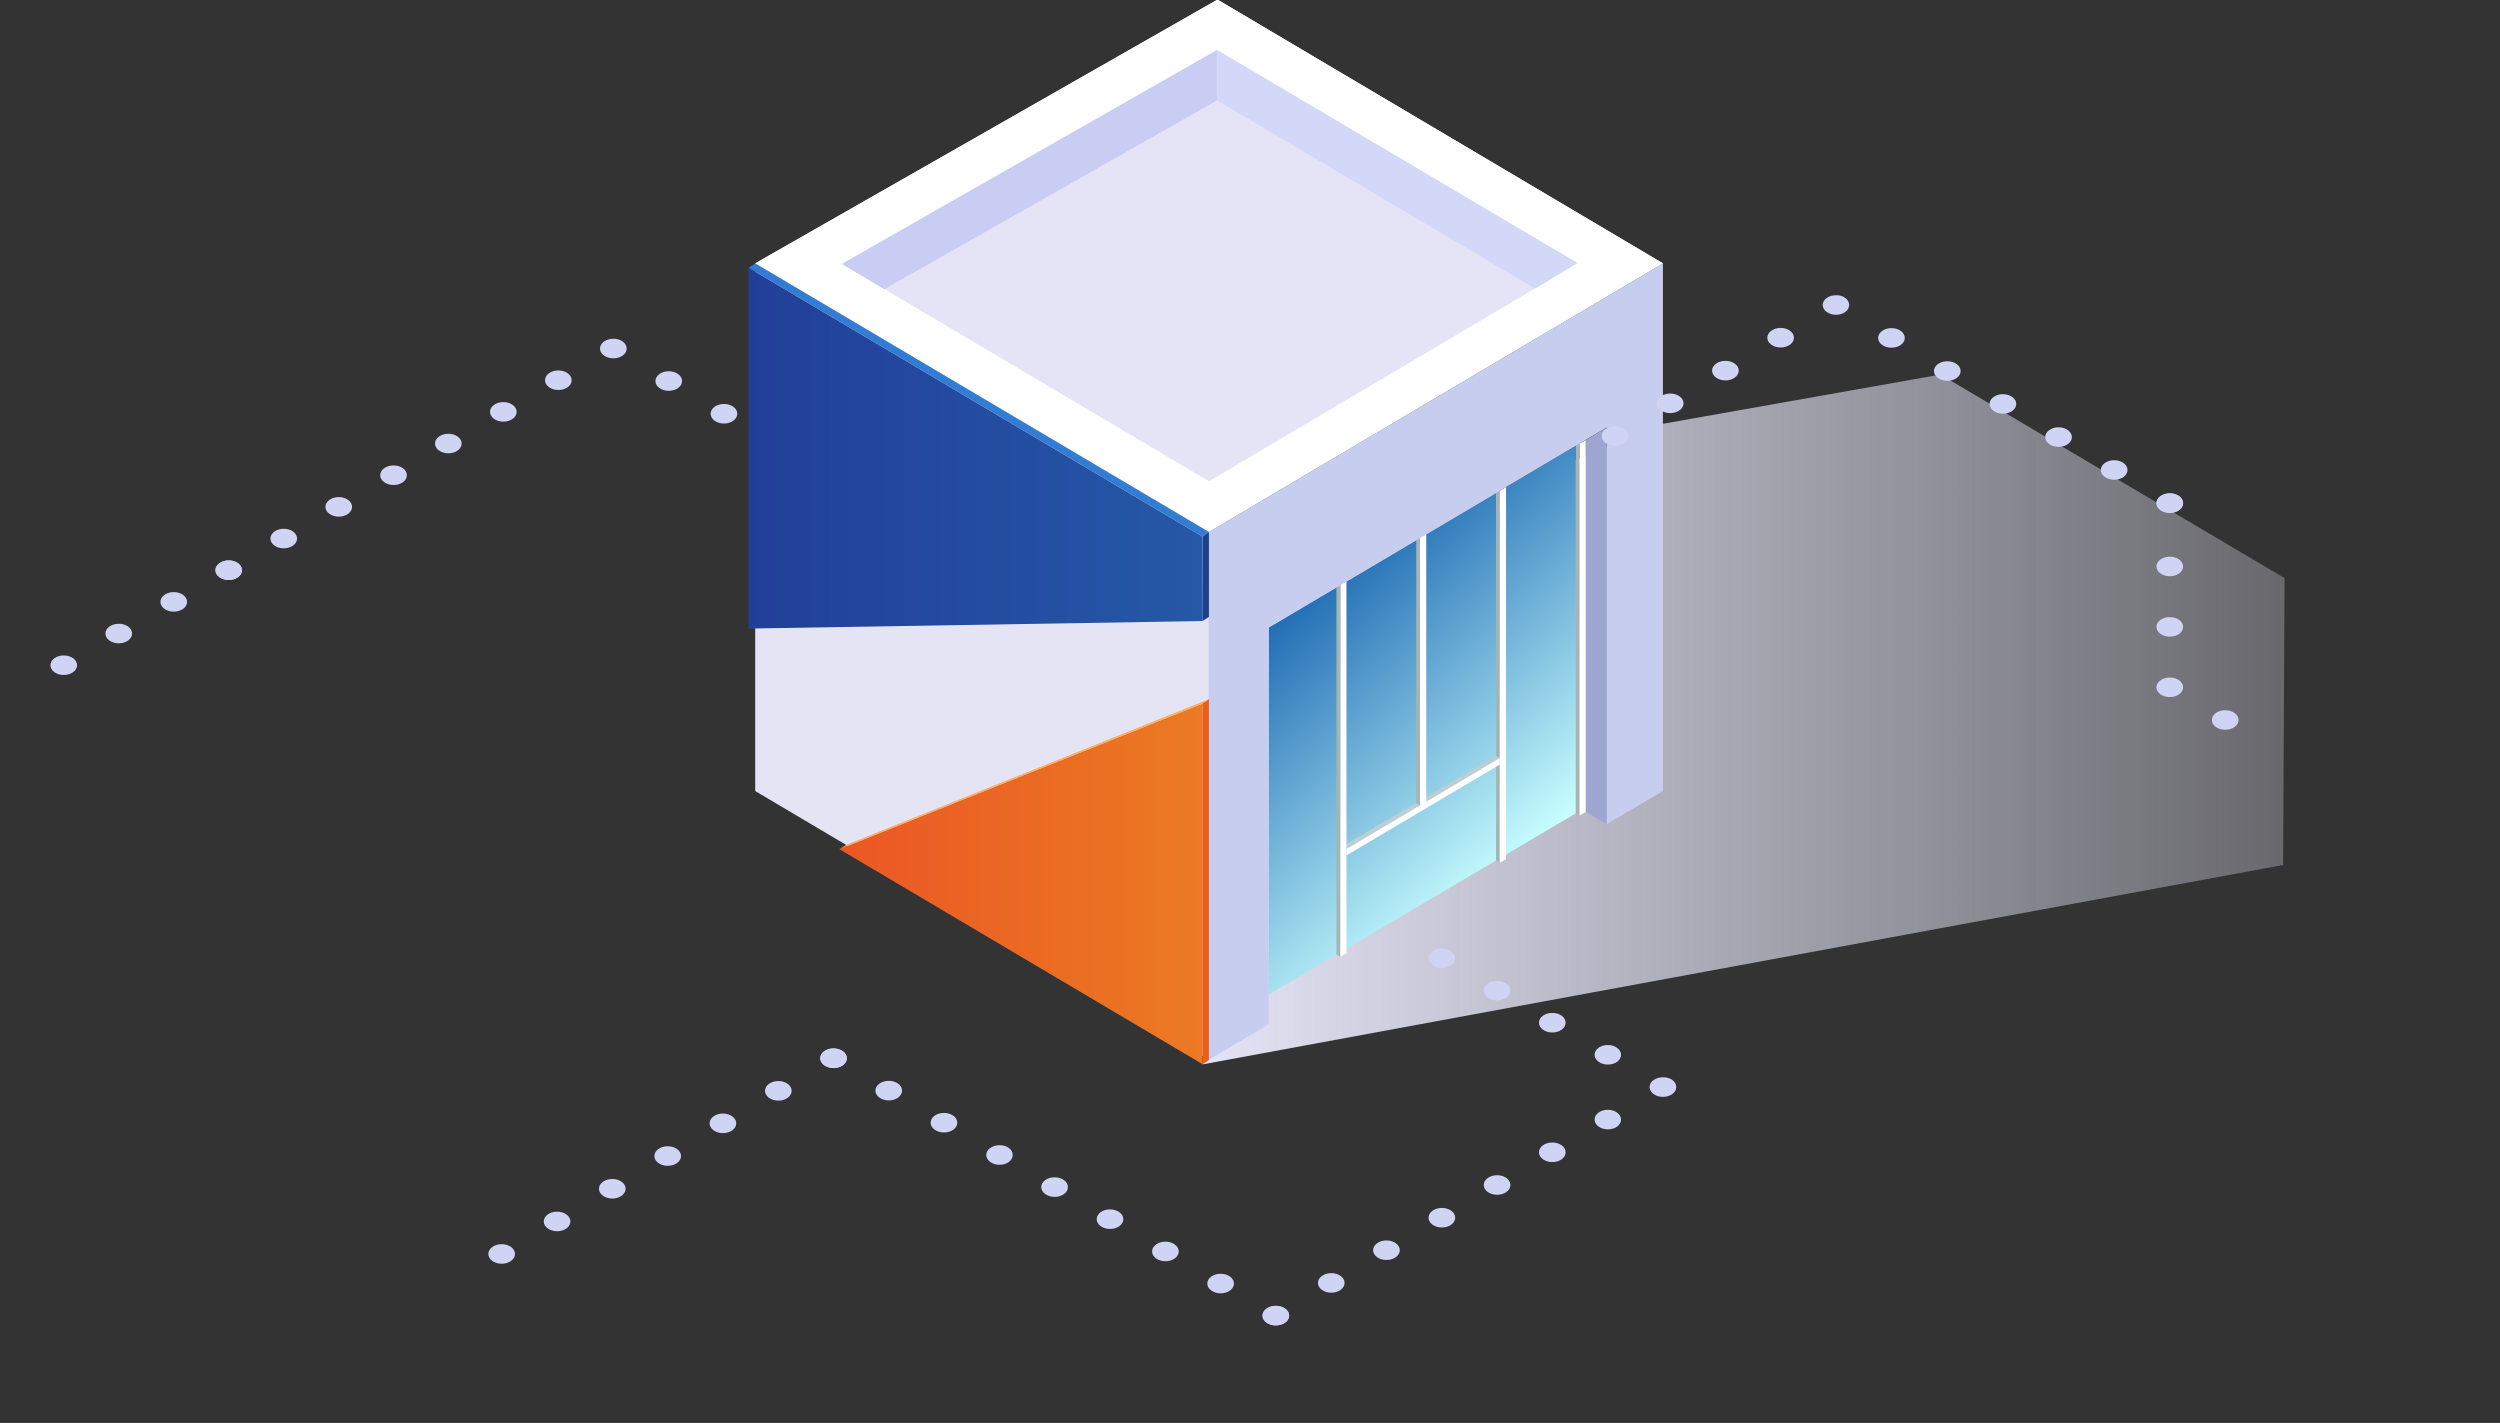
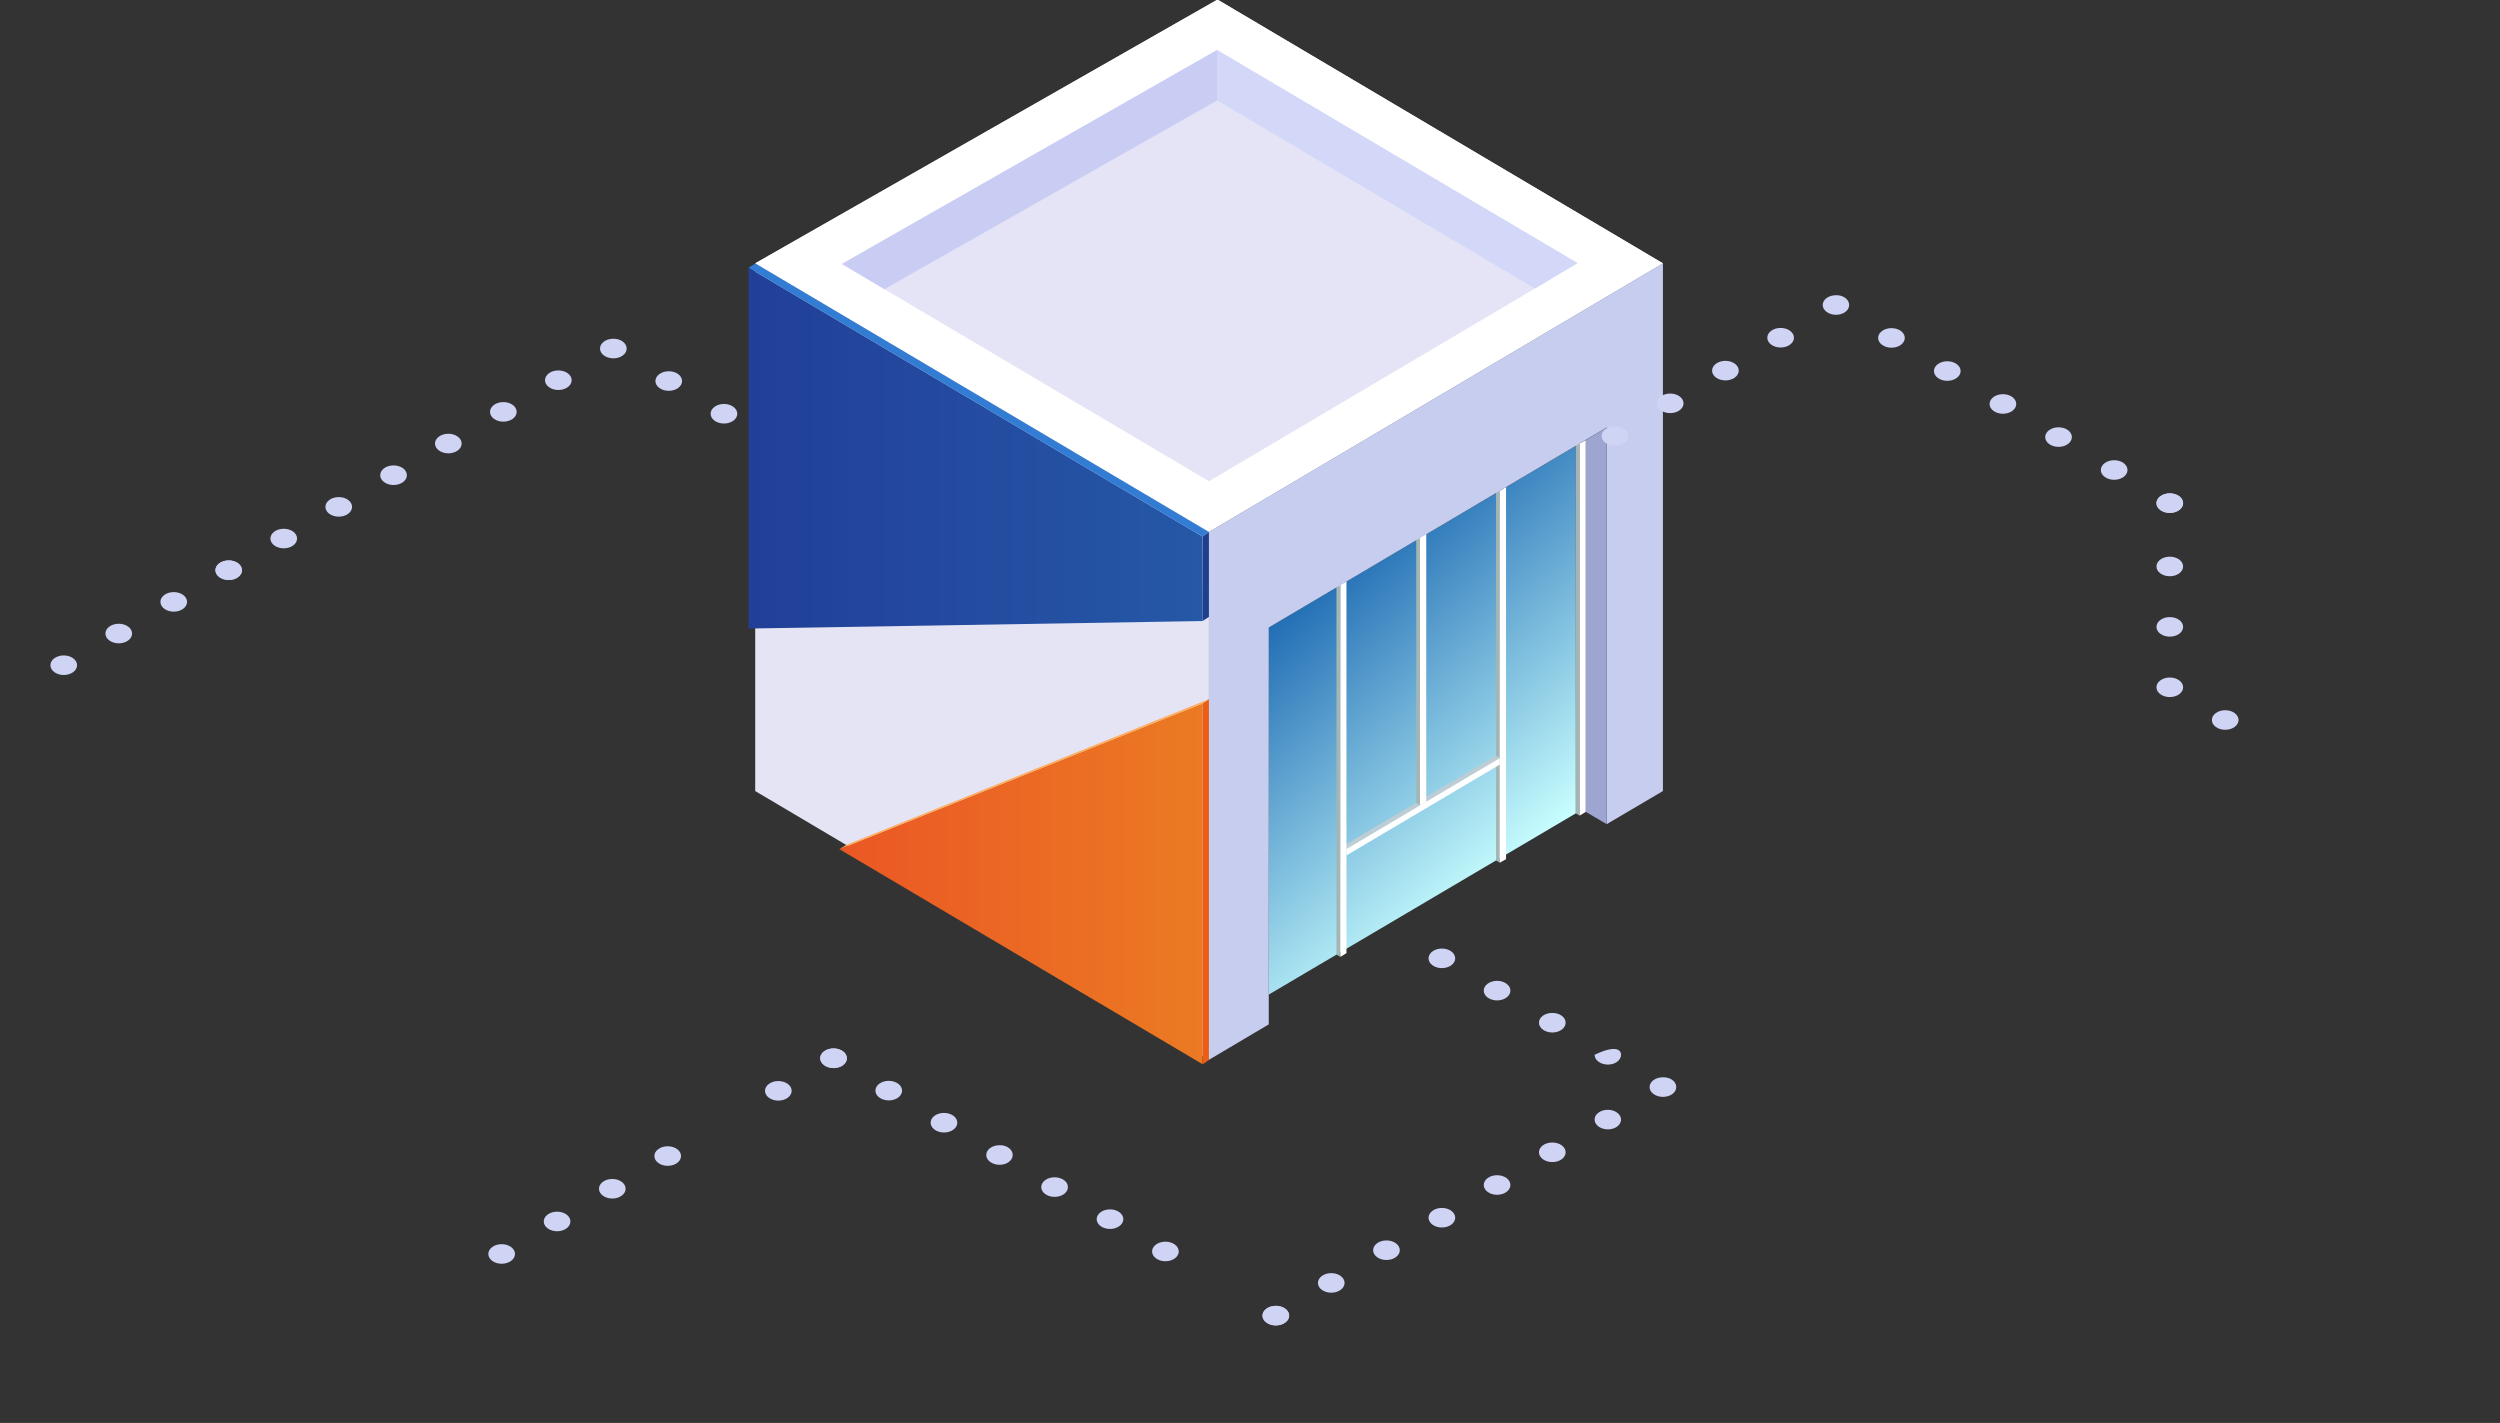
<svg xmlns="http://www.w3.org/2000/svg" version="1.1" id="Layer_1" x="0px" y="0px" viewBox="0 0 1200 683" style="enable-background:new 0 0 1200 683;" xml:space="preserve">
  <rect x="0" y="0" width="1200" height="683" fill="#333333" stroke="none" />
  <style type="text/css">
	.st0{fill:#CFD3F4;}
	.st1{fill:url(#SVGID_1_);}
	.st2{fill:url(#SVGID_2_);}
	.st3{fill:#E4E4F4;}
	.st4{fill:#E4E4F6;}
	.st5{fill:#FFFFFF;}
	.st6{fill:#D4D8F8;}
	.st7{fill:#C9CDF3;}
	.st8{fill:url(#SVGID_3_);}
	.st9{fill:#337CD3;}
	.st10{fill:#1E408C;}
	.st11{fill:url(#SVGID_4_);}
	.st12{fill:#EA5E18;}
	.st13{fill:#FFAB57;}
	.st14{fill:#A5B5B3;}
	.st15{fill:#BECDD3;}
	.st16{fill:#C7CDEE;}
	.st17{fill:#9DA5D0;}
</style>
  <g>
    <g>
      <ellipse class="st0" cx="400.6" cy="229.7" rx="6.4" ry="4.7" />
-       <ellipse class="st0" cx="374.1" cy="214.3" rx="6.4" ry="4.7" />
      <ellipse class="st0" cx="347.5" cy="198.6" rx="6.4" ry="4.7" />
      <ellipse class="st0" cx="321" cy="182.9" rx="6.4" ry="4.7" />
      <path class="st0" d="M300.8,167.3c0,2.6-2.8,4.7-6.4,4.7c-3.5,0-6.4-2.1-6.4-4.7c0-2.6,2.8-4.7,6.4-4.7    C297.9,162.5,300.8,164.7,300.8,167.3z" />
      <ellipse class="st0" cx="268" cy="182.5" rx="6.4" ry="4.7" />
      <ellipse class="st0" cx="241.6" cy="197.7" rx="6.4" ry="4.7" />
      <ellipse class="st0" cx="215.2" cy="212.9" rx="6.4" ry="4.7" />
    </g>
    <g>
      <path class="st0" d="M195.3,228.1c0,2.6-2.8,4.7-6.4,4.7c-3.5,0-6.4-2.1-6.4-4.7c0-2.6,2.8-4.7,6.4-4.7    C192.5,223.4,195.3,225.5,195.3,228.1z" />
      <ellipse class="st0" cx="162.6" cy="243.3" rx="6.4" ry="4.7" />
      <ellipse class="st0" cx="136.2" cy="258.5" rx="6.4" ry="4.7" />
      <ellipse class="st0" cx="109.8" cy="273.7" rx="6.4" ry="4.7" />
    </g>
    <g>
      <path class="st0" d="M116.1,273.7c0,2.6-2.8,4.7-6.3,4.7s-6.4-2.1-6.4-4.7s2.8-4.7,6.4-4.7C113.3,269,116.1,271.1,116.1,273.7z" />
      <ellipse class="st0" cx="83.4" cy="288.9" rx="6.4" ry="4.7" />
      <ellipse class="st0" cx="57" cy="304.1" rx="6.4" ry="4.7" />
      <ellipse class="st0" cx="30.6" cy="319.3" rx="6.4" ry="4.7" />
    </g>
  </g>
  <g>
    <linearGradient id="SVGID_1_" gradientUnits="userSpaceOnUse" x1="577.2" y1="338.65" x2="1096.6" y2="338.65" gradientTransform="matrix(1 0 0 -1 0 684)">
      <stop offset="0" style="stop-color:#E4E4F6" />
      <stop offset="1" style="stop-color:#E4E4F6;stop-opacity:0.3" />
    </linearGradient>
-     <polygon class="st1" points="931.4,179.8 1096.6,277.5 1095.9,415.2 577.2,510.9 609,282 797.7,203.5  " />
    <linearGradient id="SVGID_2_" gradientUnits="userSpaceOnUse" x1="627.574" y1="399.524" x2="737.926" y2="276.966" gradientTransform="matrix(1 0 0 -1 0 684)">
      <stop offset="0" style="stop-color:#226EB5" />
      <stop offset="1" style="stop-color:#C9FFFF" />
    </linearGradient>
    <polygon class="st2" points="756.4,390.4 756.4,214 609,301.2 609,477.4  " />
    <g>
      <g>
        <polygon class="st3" points="362.5,126.4 362.5,379.7 580.3,508.7 580.3,255.3    " />
        <polygon class="st4" points="362.5,126.4 584.4,-0.2 798.2,126.4 580.3,255.3    " />
      </g>
      <path class="st5" d="M584.2,24l173,102.4L580.3,231L404.1,126.7L584.2,24 M584.4-0.2L362.5,126.4l217.8,128.9l217.9-128.9    L584.4-0.2L584.4-0.2z" />
      <polygon class="st6" points="736.8,138.5 584.2,48.2 584.2,24 757.1,126.2   " />
      <polygon class="st7" points="424.5,138.8 584.2,48.2 584.2,24 404.1,126.7   " />
      <g>
        <linearGradient id="SVGID_3_" gradientUnits="userSpaceOnUse" x1="359.3" y1="468.9" x2="577.2" y2="468.9" gradientTransform="matrix(1 0 0 -1 0 684)">
          <stop offset="0" style="stop-color:#223F98" />
          <stop offset="1" style="stop-color:#2558A7" />
        </linearGradient>
        <polygon class="st8" points="577.2,298.1 359.3,301.7 359.3,128.5 577.1,257.5    " />
        <polygon class="st9" points="359.3,128.5 362.6,126.5 580.3,255.4 577.1,257.5    " />
        <polygon class="st10" points="577.2,298.1 580.3,296.1 580.3,255.4 577.2,257.5    " />
      </g>
      <g>
        <linearGradient id="SVGID_4_" gradientUnits="userSpaceOnUse" x1="402.9" y1="259.75" x2="577.2" y2="259.75" gradientTransform="matrix(1 0 0 -1 0 684)">
          <stop offset="0" style="stop-color:#EB5724" />
          <stop offset="1" style="stop-color:#EB7A23" />
        </linearGradient>
        <polygon class="st11" points="402.9,407.6 577.2,337.7 577.2,510.8    " />
        <polygon class="st12" points="577.2,510.9 580.3,508.8 580.3,335.6 577.2,337.6    " />
        <polygon class="st13" points="406.1,405.6 402.9,407.6 577.2,337.7 580.3,335.6    " />
      </g>
    </g>
    <g>
      <polygon class="st14" points="756.4,210.7 758.2,211.8 758.2,391.5 756.4,390.4   " />
      <polygon class="st5" points="758.2,212.9 758.2,391.5 761.2,389.7 761.2,211.2   " />
    </g>
    <polygon class="st14" points="718.1,233.4 718.1,283.7 718.1,362.7 718.1,413 719.9,414.1 719.9,363.8 719.9,284.8 719.9,234.5     " />
    <polygon class="st15" points="643.8,406.6 645.8,407.7 720,363.9 718,362.8  " />
    <polygon class="st5" points="719.9,235.6 719.9,414.1 722.9,412.4 722.9,233.8  " />
    <g>
      <polygon class="st14" points="679.8,256 681.6,257.1 681.6,386.6 679.8,385.5   " />
      <polygon class="st5" points="681.6,208 681.6,386.6 684.6,384.9 684.6,206.3   " />
    </g>
    <g>
      <polygon class="st14" points="641.5,278.5 643.4,279.6 643.4,459.3 641.5,458.2   " />
      <polygon class="st5" points="643.4,280.7 643.4,459.3 646.3,457.5 646.3,279   " />
    </g>
    <polygon class="st16" points="580.3,255.3 580.3,508.7 609,491.7 609,301.2 771.2,205.2 771.2,395.6 798.2,379.7 798.2,126.4  " />
    <polygon class="st17" points="761.2,389.7 771.2,395.6 771.2,205.2 761.2,211.2  " />
    <polygon class="st5" points="646.3,407.5 719.9,363.9 719.9,367 646.3,410.6  " />
  </g>
  <g>
    <g>
      <path class="st0" d="M804.6,521.8c0,2.6-2.8,4.7-6.4,4.7c-3.5,0-6.4-2.1-6.4-4.7c0-2.6,2.8-4.7,6.4-4.7    C801.8,517,804.6,519.1,804.6,521.8z" />
-       <path class="st0" d="M778.1,506.3c0,2.6-2.8,4.7-6.3,4.7s-6.4-2.1-6.4-4.7s2.8-4.7,6.4-4.7C775.2,501.6,778.1,503.7,778.1,506.3z" />
+       <path class="st0" d="M778.1,506.3c0,2.6-2.8,4.7-6.3,4.7s-6.4-2.1-6.4-4.7C775.2,501.6,778.1,503.7,778.1,506.3z" />
      <path class="st0" d="M751.5,490.9c0,2.6-2.8,4.7-6.4,4.7c-3.5,0-6.4-2.1-6.4-4.7s2.8-4.7,6.4-4.7    C748.7,486.2,751.5,488.3,751.5,490.9z" />
      <ellipse class="st0" cx="718.6" cy="475.5" rx="6.4" ry="4.7" />
      <ellipse class="st0" cx="692.1" cy="460" rx="6.4" ry="4.7" />
      <path class="st0" d="M778.1,537.4c0,2.6-2.8,4.7-6.3,4.7s-6.4-2.1-6.4-4.7c0-2.6,2.8-4.7,6.4-4.7    C775.2,532.7,778.1,534.8,778.1,537.4z" />
      <path class="st0" d="M751.5,553.1c0,2.6-2.8,4.7-6.4,4.7c-3.5,0-6.4-2.1-6.4-4.7c0-2.6,2.8-4.7,6.4-4.7    C748.7,548.4,751.5,550.5,751.5,553.1z" />
      <ellipse class="st0" cx="718.6" cy="568.8" rx="6.4" ry="4.7" />
      <ellipse class="st0" cx="692.1" cy="584.5" rx="6.4" ry="4.7" />
      <ellipse class="st0" cx="665.5" cy="600.1" rx="6.4" ry="4.7" />
      <ellipse class="st0" cx="639" cy="615.8" rx="6.4" ry="4.7" />
      <ellipse class="st0" cx="612.4" cy="631.5" rx="6.4" ry="4.7" />
    </g>
  </g>
  <g>
    <g>
      <ellipse class="st0" cx="612.4" cy="631.5" rx="6.4" ry="4.7" />
-       <ellipse class="st0" cx="585.9" cy="616.1" rx="6.4" ry="4.7" />
      <ellipse class="st0" cx="559.4" cy="600.7" rx="6.4" ry="4.7" />
      <ellipse class="st0" cx="532.8" cy="585.2" rx="6.4" ry="4.7" />
      <path class="st0" d="M512.6,569.8c0,2.6-2.8,4.7-6.4,4.7c-3.5,0-6.4-2.1-6.4-4.7c0-2.6,2.8-4.7,6.4-4.7S512.6,567.2,512.6,569.8z" />
      <path class="st0" d="M486.1,554.4c0,2.6-2.8,4.7-6.3,4.7s-6.4-2.1-6.4-4.7c0-2.6,2.8-4.7,6.4-4.7    C483.2,549.6,486.1,551.7,486.1,554.4z" />
      <path class="st0" d="M459.5,538.9c0,2.6-2.8,4.7-6.4,4.7c-3.5,0-6.4-2.1-6.4-4.7c0-2.6,2.8-4.7,6.4-4.7S459.5,536.3,459.5,538.9z" />
      <ellipse class="st0" cx="426.6" cy="523.5" rx="6.4" ry="4.7" />
      <path class="st0" d="M406.5,508c0,2.6-2.8,4.7-6.4,4.7c-3.5,0-6.4-2.1-6.4-4.7s2.8-4.7,6.4-4.7C403.6,503.3,406.5,505.4,406.5,508    z" />
      <ellipse class="st0" cx="400.1" cy="507.9" rx="6.4" ry="4.7" />
      <ellipse class="st0" cx="373.6" cy="523.6" rx="6.4" ry="4.7" />
-       <ellipse class="st0" cx="347" cy="539.2" rx="6.4" ry="4.7" />
      <ellipse class="st0" cx="320.5" cy="554.9" rx="6.4" ry="4.7" />
      <ellipse class="st0" cx="293.9" cy="570.6" rx="6.4" ry="4.7" />
      <ellipse class="st0" cx="267.4" cy="586.3" rx="6.4" ry="4.7" />
      <ellipse class="st0" cx="240.8" cy="601.9" rx="6.4" ry="4.7" />
    </g>
  </g>
  <g>
    <g>
      <g>
        <g>
          <ellipse class="st0" cx="775.2" cy="209.3" rx="6.4" ry="4.7" />
          <ellipse class="st0" cx="801.7" cy="193.6" rx="6.4" ry="4.7" />
          <ellipse class="st0" cx="828.2" cy="177.9" rx="6.4" ry="4.7" />
          <ellipse class="st0" cx="854.7" cy="162.1" rx="6.4" ry="4.7" />
          <path class="st0" d="M887.6,146.4c0,2.6-2.8,4.7-6.3,4.7s-6.4-2.1-6.4-4.7c0-2.6,2.8-4.7,6.4-4.7      C884.7,141.6,887.6,143.7,887.6,146.4z" />
          <ellipse class="st0" cx="907.9" cy="162.2" rx="6.4" ry="4.7" />
          <ellipse class="st0" cx="934.7" cy="178.1" rx="6.4" ry="4.7" />
          <ellipse class="st0" cx="961.4" cy="193.9" rx="6.4" ry="4.7" />
          <ellipse class="st0" cx="988.1" cy="209.8" rx="6.4" ry="4.7" />
          <ellipse class="st0" cx="1014.8" cy="225.6" rx="6.4" ry="4.7" />
          <ellipse class="st0" cx="1041.5" cy="241.5" rx="6.4" ry="4.7" />
        </g>
        <ellipse class="st0" cx="1041.5" cy="241.5" rx="6.4" ry="4.7" />
        <ellipse class="st0" cx="1041.5" cy="271.9" rx="6.4" ry="4.7" />
        <ellipse class="st0" cx="1041.5" cy="300.9" rx="6.4" ry="4.7" />
        <ellipse class="st0" cx="1041.5" cy="329.9" rx="6.4" ry="4.7" />
        <g>
          <ellipse class="st0" cx="1068.1" cy="345.6" rx="6.4" ry="4.7" />
        </g>
      </g>
    </g>
  </g>
</svg>